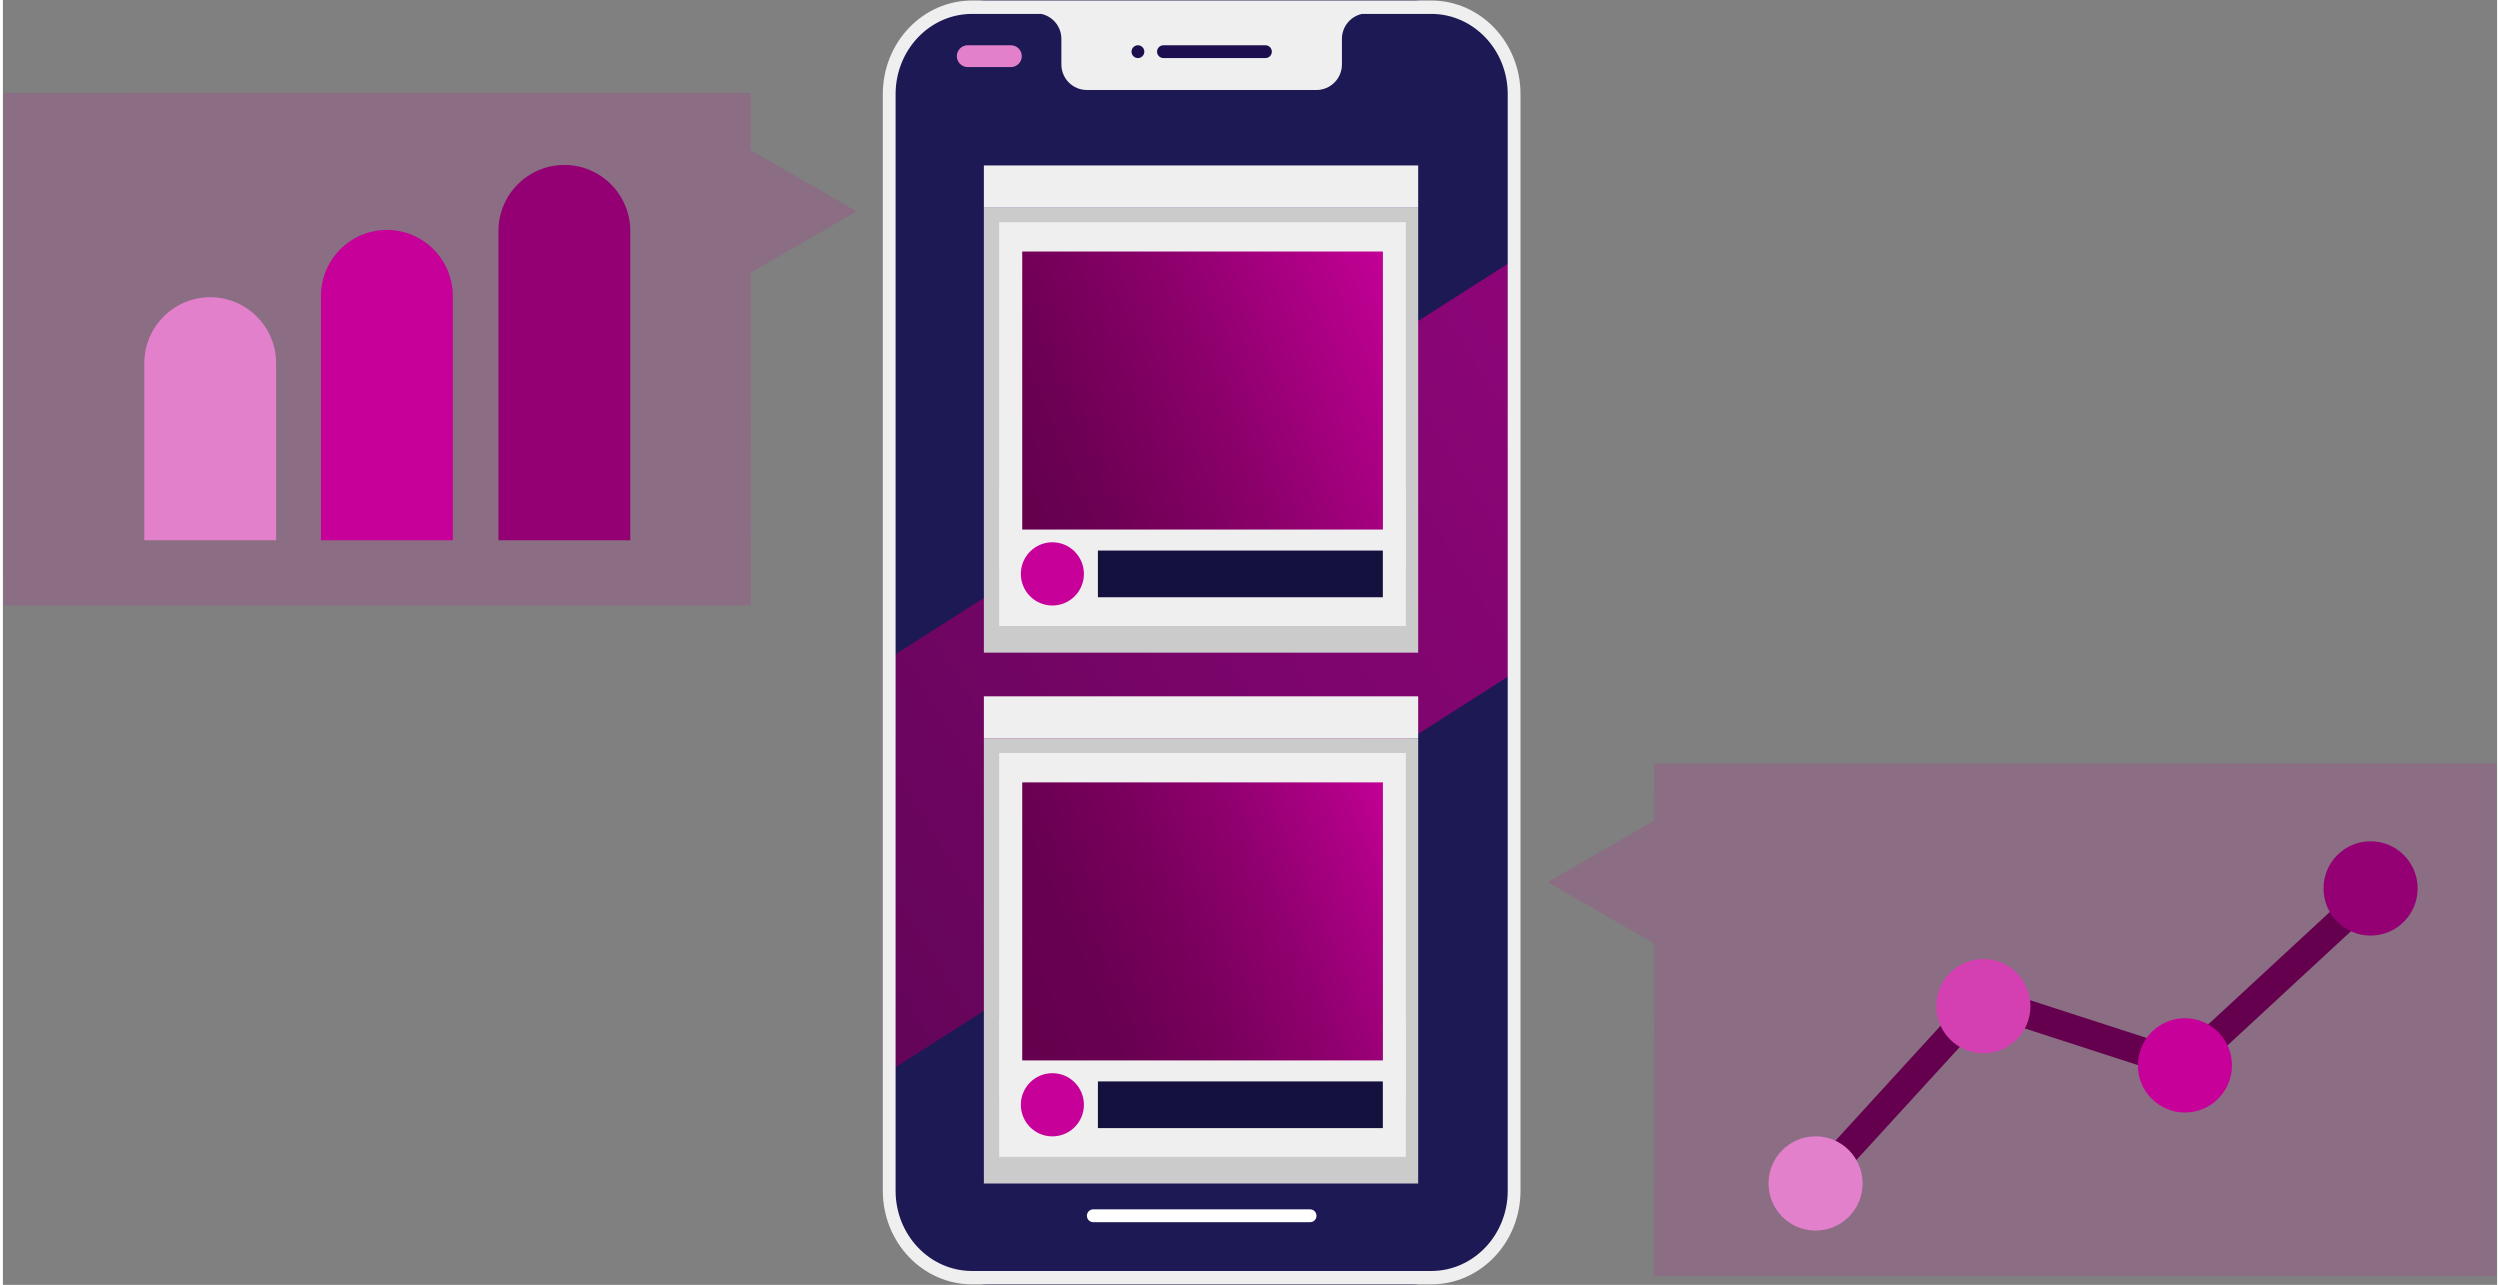
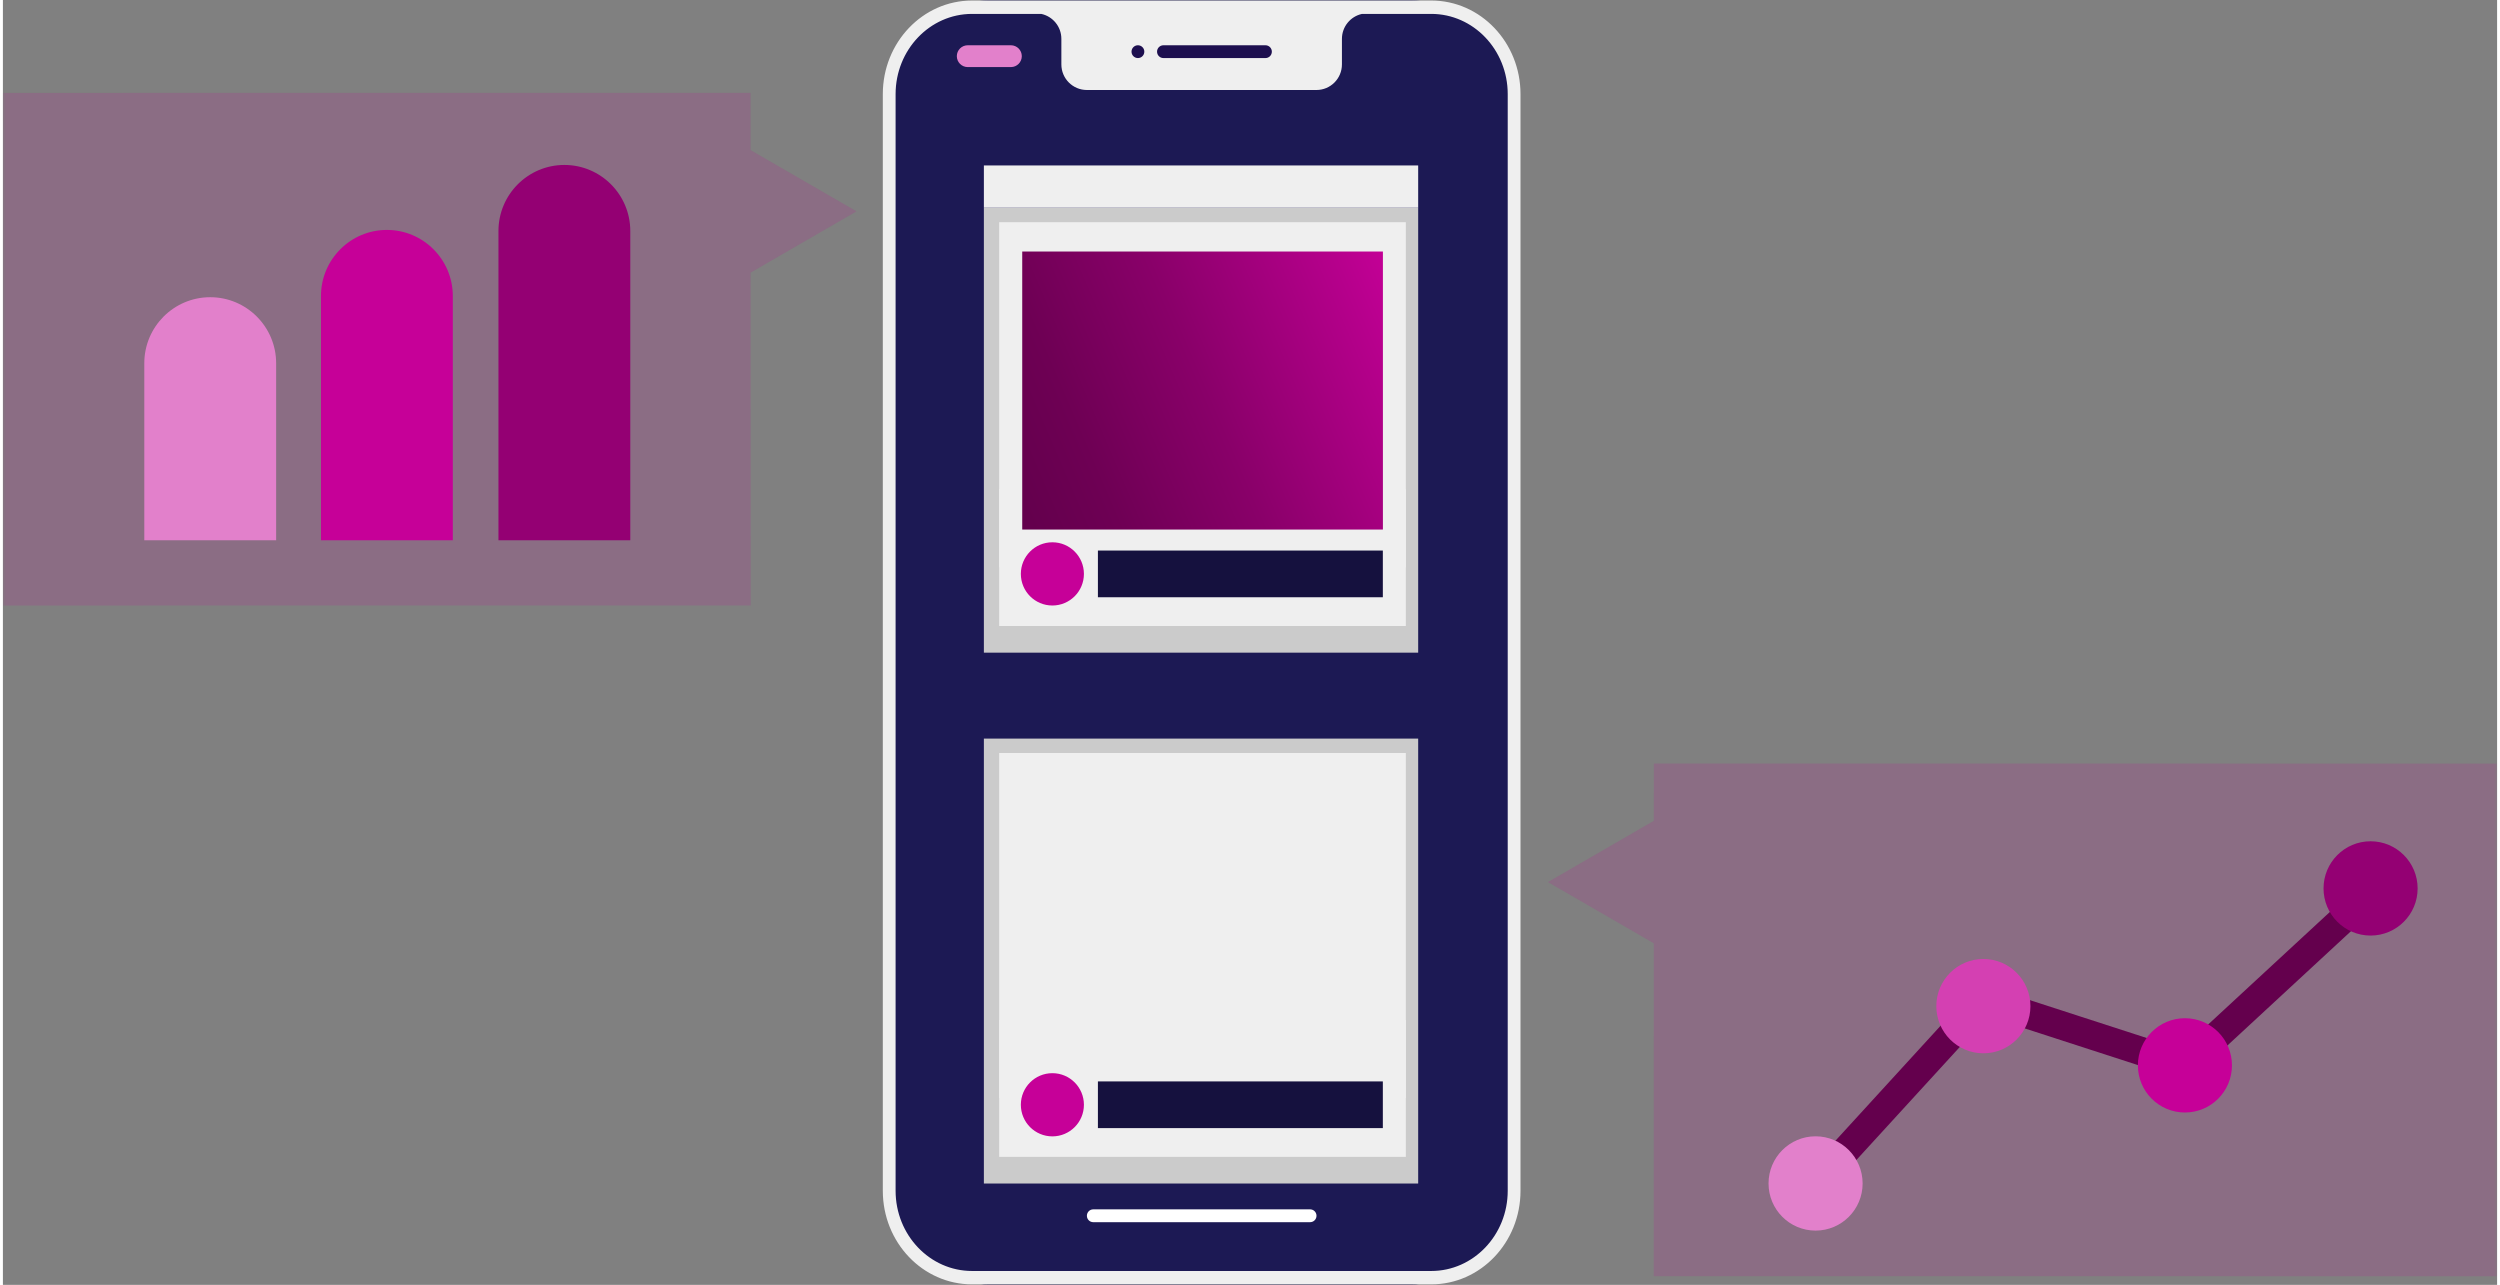
<svg xmlns="http://www.w3.org/2000/svg" xmlns:xlink="http://www.w3.org/1999/xlink" width="430px" height="221px" viewBox="0 0 429 221" version="1.1">
  <rect x="0" y="0" width="429" height="221" fill="#808080" stroke="none" />
  <defs>
    <clipPath id="clip1">
      <path d="M 152 0 L 260 0 L 260 221 L 152 221 Z M 152 0 " />
    </clipPath>
    <clipPath id="clip2">
      <path d="M 169.641 0.09 L 242.141 0.09 C 251.801 0.09 259.633 7.938 259.633 17.621 L 259.633 203.379 C 259.633 213.062 251.801 220.91 242.141 220.91 L 169.641 220.91 C 159.98 220.91 152.148 213.062 152.148 203.379 L 152.148 17.621 C 152.148 7.938 159.98 0.09 169.641 0.09 Z M 169.641 0.09 " />
    </clipPath>
    <filter id="alpha" x="0%" y="0%" width="100%" height="100%">
      <feColorMatrix type="matrix" in="SourceGraphic" values="0 0 0 0 1 0 0 0 0 1 0 0 0 0 1 0 0 0 1 0" />
    </filter>
    <mask id="mask0">
      <g filter="url(#alpha)">
        <rect x="0" y="0" width="429" height="221" style="fill:rgb(0%,0%,0%);fill-opacity:0.8;stroke:none;" />
      </g>
    </mask>
    <clipPath id="clip4">
-       <path d="M 70 0 L 388 0 L 388 213 L 70 213 Z M 70 0 " />
-     </clipPath>
+       </clipPath>
    <clipPath id="clip5">
      <path d="M 70.215 184.113 C 70.496 188.359 71.684 192.598 73.863 196.57 C 81.836 211.098 100.047 216.414 114.543 208.422 L 371.527 44.535 C 386.023 36.547 391.328 18.297 383.355 3.766 C 375.383 -10.762 357.172 -16.078 342.676 -8.086 L 85.68 155.801 C 75.148 161.605 69.465 172.828 70.215 184.113 Z M 70.215 184.113 " />
    </clipPath>
    <linearGradient id="linear0" gradientUnits="userSpaceOnUse" x1="86.04" y1="164.72" x2="342.8" y2="4.68" gradientTransform="matrix(1.089,-0,0,1.092,-0.019,0.11)">
      <stop offset="0" style="stop-color:rgb(39.216%,0%,30.196%);stop-opacity:1;" />
      <stop offset="0.45" style="stop-color:rgb(58.824%,0%,45.098%);stop-opacity:1;" />
      <stop offset="0.81" style="stop-color:rgb(72.549%,0%,55.686%);stop-opacity:1;" />
      <stop offset="1" style="stop-color:rgb(77.647%,0%,59.608%);stop-opacity:1;" />
    </linearGradient>
    <clipPath id="clip3">
      <rect x="0" y="0" width="429" height="222" />
    </clipPath>
    <g id="surface5" clip-path="url(#clip3)">
      <g clip-path="url(#clip4)" clip-rule="nonzero">
        <g clip-path="url(#clip5)" clip-rule="nonzero">
          <path style=" stroke:none;fill-rule:nonzero;fill:url(#linear0);" d="M 62.762 271.871 L 37.125 -115.953 L 500.18 -146.695 L 525.812 241.125 Z M 62.762 271.871 " />
        </g>
      </g>
    </g>
    <linearGradient id="linear1" gradientUnits="userSpaceOnUse" x1="159.05" y1="74.57" x2="223" y2="46.99" gradientTransform="matrix(1.089,0,0,1.092,0,0.089)">
      <stop offset="0" style="stop-color:rgb(39.216%,0%,30.196%);stop-opacity:1;" />
      <stop offset="0.18" style="stop-color:rgb(43.137%,0%,32.941%);stop-opacity:1;" />
      <stop offset="0.48" style="stop-color:rgb(53.725%,0%,41.176%);stop-opacity:1;" />
      <stop offset="0.87" style="stop-color:rgb(71.373%,0%,54.902%);stop-opacity:1;" />
      <stop offset="1" style="stop-color:rgb(77.647%,0%,59.608%);stop-opacity:1;" />
    </linearGradient>
    <linearGradient id="linear2" gradientUnits="userSpaceOnUse" x1="159.05" y1="158.22" x2="223" y2="130.64" gradientTransform="matrix(1.089,0,0,1.092,0,0.089)">
      <stop offset="0" style="stop-color:rgb(39.216%,0%,30.196%);stop-opacity:1;" />
      <stop offset="0.19" style="stop-color:rgb(40.784%,0%,31.373%);stop-opacity:1;" />
      <stop offset="0.4" style="stop-color:rgb(46.667%,0%,35.686%);stop-opacity:1;" />
      <stop offset="0.63" style="stop-color:rgb(56.078%,0%,43.137%);stop-opacity:1;" />
      <stop offset="0.87" style="stop-color:rgb(69.02%,0%,52.941%);stop-opacity:1;" />
      <stop offset="1" style="stop-color:rgb(77.647%,0%,59.608%);stop-opacity:1;" />
    </linearGradient>
    <mask id="mask1">
      <g filter="url(#alpha)">
        <rect x="0" y="0" width="429" height="221" style="fill:rgb(0%,0%,0%);fill-opacity:0.149;stroke:none;" />
      </g>
    </mask>
    <clipPath id="clip6">
      <rect x="0" y="0" width="429" height="222" />
    </clipPath>
    <g id="surface8" clip-path="url(#clip6)">
      <path style=" stroke:none;fill-rule:nonzero;fill:rgb(77.647%,0%,59.608%);fill-opacity:1;" d="M 429 131.336 L 283.965 131.328 L 283.953 141.184 L 265.742 151.719 L 283.953 162.25 L 283.941 219.504 L 428.988 219.516 Z M 429 131.336 " />
    </g>
    <mask id="mask2">
      <g filter="url(#alpha)">
        <rect x="0" y="0" width="429" height="221" style="fill:rgb(0%,0%,0%);fill-opacity:0.149;stroke:none;" />
      </g>
    </mask>
    <clipPath id="clip7">
      <rect x="0" y="0" width="429" height="222" />
    </clipPath>
    <g id="surface11" clip-path="url(#clip7)">
      <path style=" stroke:none;fill-rule:nonzero;fill:rgb(77.647%,0%,59.608%);fill-opacity:1;" d="M 0 15.98 L 128.602 15.973 L 128.602 25.816 L 146.824 36.352 L 128.602 46.895 L 128.625 104.137 L 0.012 104.148 Z M 0 15.98 " />
    </g>
  </defs>
  <g id="surface1">
    <path style=" stroke:none;fill-rule:nonzero;fill:rgb(7.451%,6.667%,23.137%);fill-opacity:1;" d="M 169.641 0.09 L 242.141 0.09 C 251.801 0.09 259.633 7.938 259.633 17.621 L 259.633 203.379 C 259.633 213.062 251.801 220.91 242.141 220.91 L 169.641 220.91 C 159.98 220.91 152.148 213.062 152.148 203.379 L 152.148 17.621 C 152.148 7.938 159.98 0.09 169.641 0.09 Z M 169.641 0.09 " />
    <path style=" stroke:none;fill-rule:nonzero;fill:rgb(10.98%,9.804%,32.941%);fill-opacity:1;" d="M 169.641 0.09 L 242.141 0.09 C 251.801 0.09 259.633 7.938 259.633 17.621 L 259.633 203.379 C 259.633 213.062 251.801 220.91 242.141 220.91 L 169.641 220.91 C 159.98 220.91 152.148 213.062 152.148 203.379 L 152.148 17.621 C 152.148 7.938 159.98 0.09 169.641 0.09 Z M 169.641 0.09 " />
    <g clip-path="url(#clip1)" clip-rule="nonzero">
      <g clip-path="url(#clip2)" clip-rule="nonzero">
        <use xlink:href="#surface5" mask="url(#mask0)" />
      </g>
    </g>
    <path style=" stroke:none;fill-rule:evenodd;fill:rgb(93.725%,93.725%,93.725%);fill-opacity:1;" d="M 245.672 0.09 L 166.699 0.09 C 158.215 0.09 151.344 7.293 151.344 16.188 L 151.344 204.812 C 151.344 213.707 158.215 220.91 166.699 220.91 L 245.672 220.91 C 254.156 220.91 261.027 213.707 261.027 204.812 L 261.027 16.188 C 261.027 7.293 254.156 0.09 245.672 0.09 Z M 258.828 204.812 C 258.828 212.43 252.934 218.609 245.672 218.609 L 166.699 218.609 C 159.434 218.609 153.543 212.43 153.543 204.812 L 153.543 16.188 C 153.543 8.57 159.434 2.391 166.699 2.391 L 178.602 2.391 C 180.574 2.816 182.055 4.574 182.055 6.684 L 182.055 11.082 C 182.055 13.504 184.016 15.48 186.445 15.48 L 225.926 15.48 C 228.344 15.48 230.312 13.516 230.312 11.082 L 230.312 6.684 C 230.312 4.574 231.797 2.816 233.766 2.391 L 245.672 2.391 C 252.934 2.391 258.828 8.57 258.828 16.188 Z M 258.828 204.812 " />
    <path style=" stroke:none;fill-rule:evenodd;fill:rgb(11.373%,5.882%,30.98%);fill-opacity:1;" d="M 195.223 7.785 C 194.613 7.785 194.121 8.277 194.121 8.887 C 194.121 9.496 194.613 9.988 195.223 9.988 C 195.832 9.988 196.324 9.496 196.324 8.887 C 196.324 8.277 195.832 7.785 195.223 7.785 Z M 217.156 7.785 L 199.613 7.785 C 199.004 7.785 198.512 8.277 198.512 8.887 C 198.512 9.496 199.004 9.988 199.613 9.988 L 217.156 9.988 C 217.766 9.988 218.258 9.496 218.258 8.887 C 218.258 8.277 217.766 7.785 217.156 7.785 Z M 217.156 7.785 " />
    <path style=" stroke:none;fill-rule:nonzero;fill:rgb(88.627%,50.196%,79.608%);fill-opacity:1;" d="M 165.949 7.785 L 173.375 7.785 C 174.41 7.785 175.25 8.625 175.25 9.66 C 175.25 10.699 174.41 11.539 173.375 11.539 L 165.949 11.539 C 164.914 11.539 164.074 10.699 164.074 9.66 C 164.074 8.625 164.914 7.785 165.949 7.785 Z M 165.949 7.785 " />
    <path style=" stroke:none;fill-rule:evenodd;fill:rgb(100%,100%,100%);fill-opacity:1;" d="M 224.836 208.008 L 187.543 208.008 C 186.934 208.008 186.445 208.5 186.445 209.113 C 186.445 209.723 186.934 210.215 187.543 210.215 L 224.836 210.215 C 225.445 210.215 225.938 209.723 225.938 209.113 C 225.938 208.5 225.445 208.008 224.836 208.008 Z M 224.836 208.008 " />
    <path style=" stroke:none;fill-rule:nonzero;fill:rgb(79.608%,79.608%,79.608%);fill-opacity:1;" d="M 168.727 35.727 L 243.426 35.727 L 243.426 112.258 L 168.727 112.258 Z M 168.727 35.727 " />
    <path style=" stroke:none;fill-rule:nonzero;fill:rgb(93.725%,93.725%,93.725%);fill-opacity:1;" d="M 168.727 28.457 L 243.426 28.457 L 243.426 35.727 L 168.727 35.727 Z M 168.727 28.457 " />
    <path style=" stroke:none;fill-rule:nonzero;fill:rgb(93.725%,93.725%,93.725%);fill-opacity:1;" d="M 171.359 84.117 L 241.305 84.117 L 241.305 107.672 L 171.359 107.672 Z M 171.359 84.117 " />
    <path style=" stroke:none;fill-rule:nonzero;fill:rgb(93.725%,93.725%,93.725%);fill-opacity:1;" d="M 171.359 38.219 L 241.305 38.219 L 241.305 97.566 L 171.359 97.566 Z M 171.359 38.219 " />
    <path style=" stroke:none;fill-rule:nonzero;fill:url(#linear1);" d="M 175.324 43.262 L 237.359 43.262 L 237.359 91.082 L 175.324 91.082 Z M 175.324 43.262 " />
    <path style=" stroke:none;fill-rule:nonzero;fill:rgb(77.647%,0%,59.608%);fill-opacity:1;" d="M 185.934 98.711 C 185.934 101.715 183.504 104.148 180.508 104.148 C 177.512 104.148 175.086 101.715 175.086 98.711 C 175.086 95.707 177.512 93.273 180.508 93.273 C 183.504 93.273 185.934 95.707 185.934 98.711 Z M 185.934 98.711 " />
    <path style=" stroke:none;fill-rule:nonzero;fill:rgb(8.235%,6.667%,24.314%);fill-opacity:1;" d="M 188.34 94.695 L 237.348 94.695 L 237.348 102.727 L 188.34 102.727 Z M 188.34 94.695 " />
    <path style=" stroke:none;fill-rule:nonzero;fill:rgb(79.608%,79.608%,79.608%);fill-opacity:1;" d="M 168.727 127.039 L 243.426 127.039 L 243.426 203.566 L 168.727 203.566 Z M 168.727 127.039 " />
-     <path style=" stroke:none;fill-rule:nonzero;fill:rgb(93.725%,93.725%,93.725%);fill-opacity:1;" d="M 168.727 119.766 L 243.426 119.766 L 243.426 127.039 L 168.727 127.039 Z M 168.727 119.766 " />
    <path style=" stroke:none;fill-rule:nonzero;fill:rgb(93.725%,93.725%,93.725%);fill-opacity:1;" d="M 171.359 175.426 L 241.305 175.426 L 241.305 198.98 L 171.359 198.98 Z M 171.359 175.426 " />
    <path style=" stroke:none;fill-rule:nonzero;fill:rgb(93.725%,93.725%,93.725%);fill-opacity:1;" d="M 171.359 129.516 L 241.305 129.516 L 241.305 188.863 L 171.359 188.863 Z M 171.359 129.516 " />
-     <path style=" stroke:none;fill-rule:nonzero;fill:url(#linear2);" d="M 175.324 134.57 L 237.359 134.57 L 237.359 182.391 L 175.324 182.391 Z M 175.324 134.57 " />
    <path style=" stroke:none;fill-rule:nonzero;fill:rgb(77.647%,0%,59.608%);fill-opacity:1;" d="M 185.934 190.02 C 185.934 193.023 183.504 195.457 180.508 195.457 C 177.512 195.457 175.086 193.023 175.086 190.02 C 175.086 187.02 177.512 184.586 180.508 184.586 C 183.504 184.586 185.934 187.02 185.934 190.02 Z M 185.934 190.02 " />
    <path style=" stroke:none;fill-rule:nonzero;fill:rgb(8.235%,6.667%,24.314%);fill-opacity:1;" d="M 188.34 186.004 L 237.348 186.004 L 237.348 194.035 L 188.34 194.035 Z M 188.34 186.004 " />
    <use xlink:href="#surface8" mask="url(#mask1)" />
    <path style=" stroke:none;fill-rule:nonzero;fill:rgb(39.216%,0%,30.196%);fill-opacity:1;" d="M 313.586 205.215 L 309.98 201.906 L 339.898 169.191 L 374.695 180.469 L 406.562 151.008 L 409.875 154.609 L 375.918 186.016 L 341.391 174.824 Z M 313.586 205.215 " />
    <path style=" stroke:none;fill-rule:nonzero;fill:rgb(88.627%,50.196%,79.608%);fill-opacity:1;" d="M 319.871 203.555 C 319.871 208.035 316.25 211.664 311.777 211.664 C 307.309 211.664 303.688 208.035 303.688 203.555 C 303.688 199.078 307.309 195.445 311.777 195.445 C 316.25 195.445 319.871 199.078 319.871 203.555 Z M 319.871 203.555 " />
    <path style=" stroke:none;fill-rule:nonzero;fill:rgb(83.137%,25.098%,69.804%);fill-opacity:1;" d="M 348.734 173.059 C 348.734 177.535 345.109 181.168 340.641 181.168 C 336.172 181.168 332.547 177.535 332.547 173.059 C 332.547 168.578 336.172 164.945 340.641 164.945 C 345.109 164.945 348.734 168.578 348.734 173.059 Z M 348.734 173.059 " />
    <path style=" stroke:none;fill-rule:nonzero;fill:rgb(77.647%,0%,59.608%);fill-opacity:1;" d="M 383.398 183.242 C 383.398 187.723 379.777 191.352 375.309 191.352 C 370.836 191.352 367.215 187.723 367.215 183.242 C 367.215 178.762 370.836 175.133 375.309 175.133 C 379.777 175.133 383.398 178.762 383.398 183.242 Z M 383.398 183.242 " />
    <path style=" stroke:none;fill-rule:nonzero;fill:rgb(58.039%,0%,45.098%);fill-opacity:1;" d="M 415.332 152.809 C 415.332 157.289 411.707 160.918 407.238 160.918 C 402.77 160.918 399.148 157.289 399.148 152.809 C 399.148 148.328 402.77 144.699 407.238 144.699 C 411.707 144.699 415.332 148.328 415.332 152.809 Z M 415.332 152.809 " />
    <use xlink:href="#surface11" mask="url(#mask2)" />
    <path style=" stroke:none;fill-rule:nonzero;fill:rgb(88.627%,50.196%,79.608%);fill-opacity:1;" d="M 35.656 51.121 C 41.918 51.121 46.996 56.215 46.996 62.48 L 46.996 92.926 L 24.32 92.926 L 24.32 62.48 C 24.32 56.207 29.406 51.121 35.656 51.121 Z M 35.656 51.121 " />
    <path style=" stroke:none;fill-rule:nonzero;fill:rgb(77.647%,0%,59.608%);fill-opacity:1;" d="M 66.043 39.547 C 72.305 39.547 77.383 44.645 77.383 50.91 L 77.383 92.926 L 54.707 92.926 L 54.707 50.91 C 54.707 44.637 59.793 39.547 66.043 39.547 Z M 66.043 39.547 " />
    <path style=" stroke:none;fill-rule:nonzero;fill:rgb(58.039%,0%,45.098%);fill-opacity:1;" d="M 96.57 28.371 C 102.832 28.371 107.91 33.469 107.91 39.734 L 107.91 92.926 L 85.234 92.926 L 85.234 39.734 C 85.234 33.457 90.32 28.371 96.57 28.371 Z M 96.57 28.371 " />
  </g>
</svg>